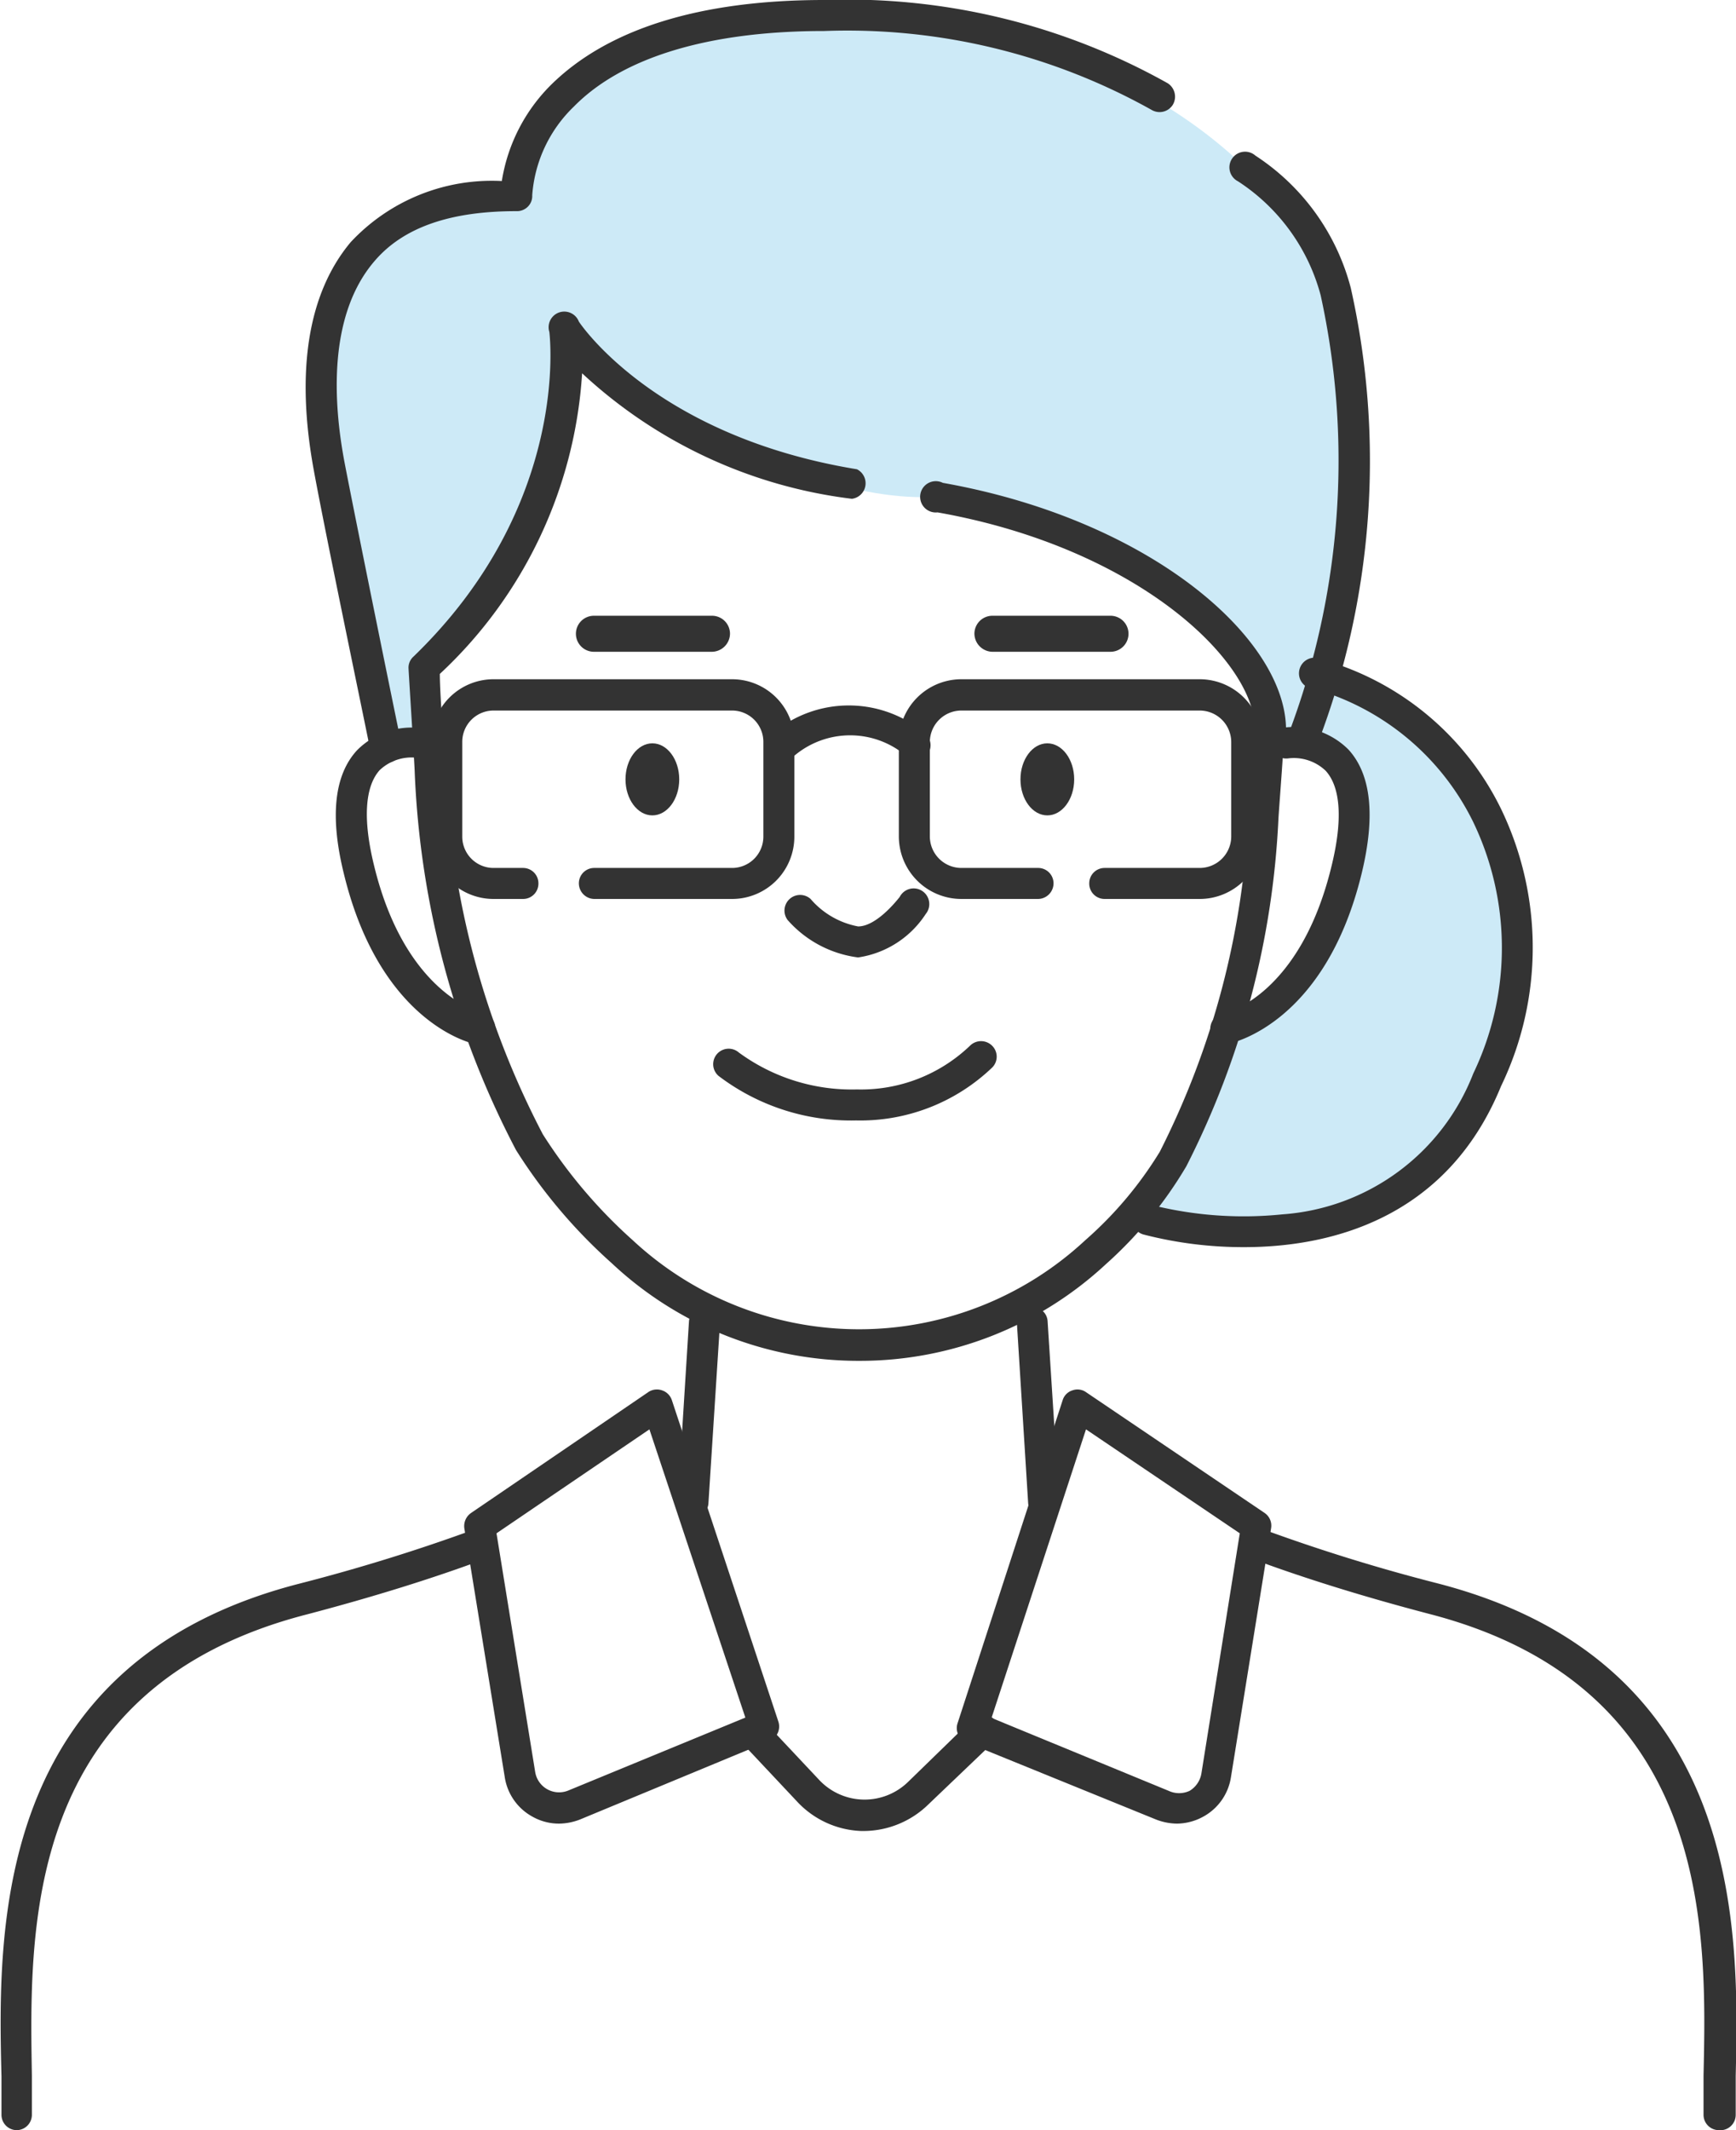
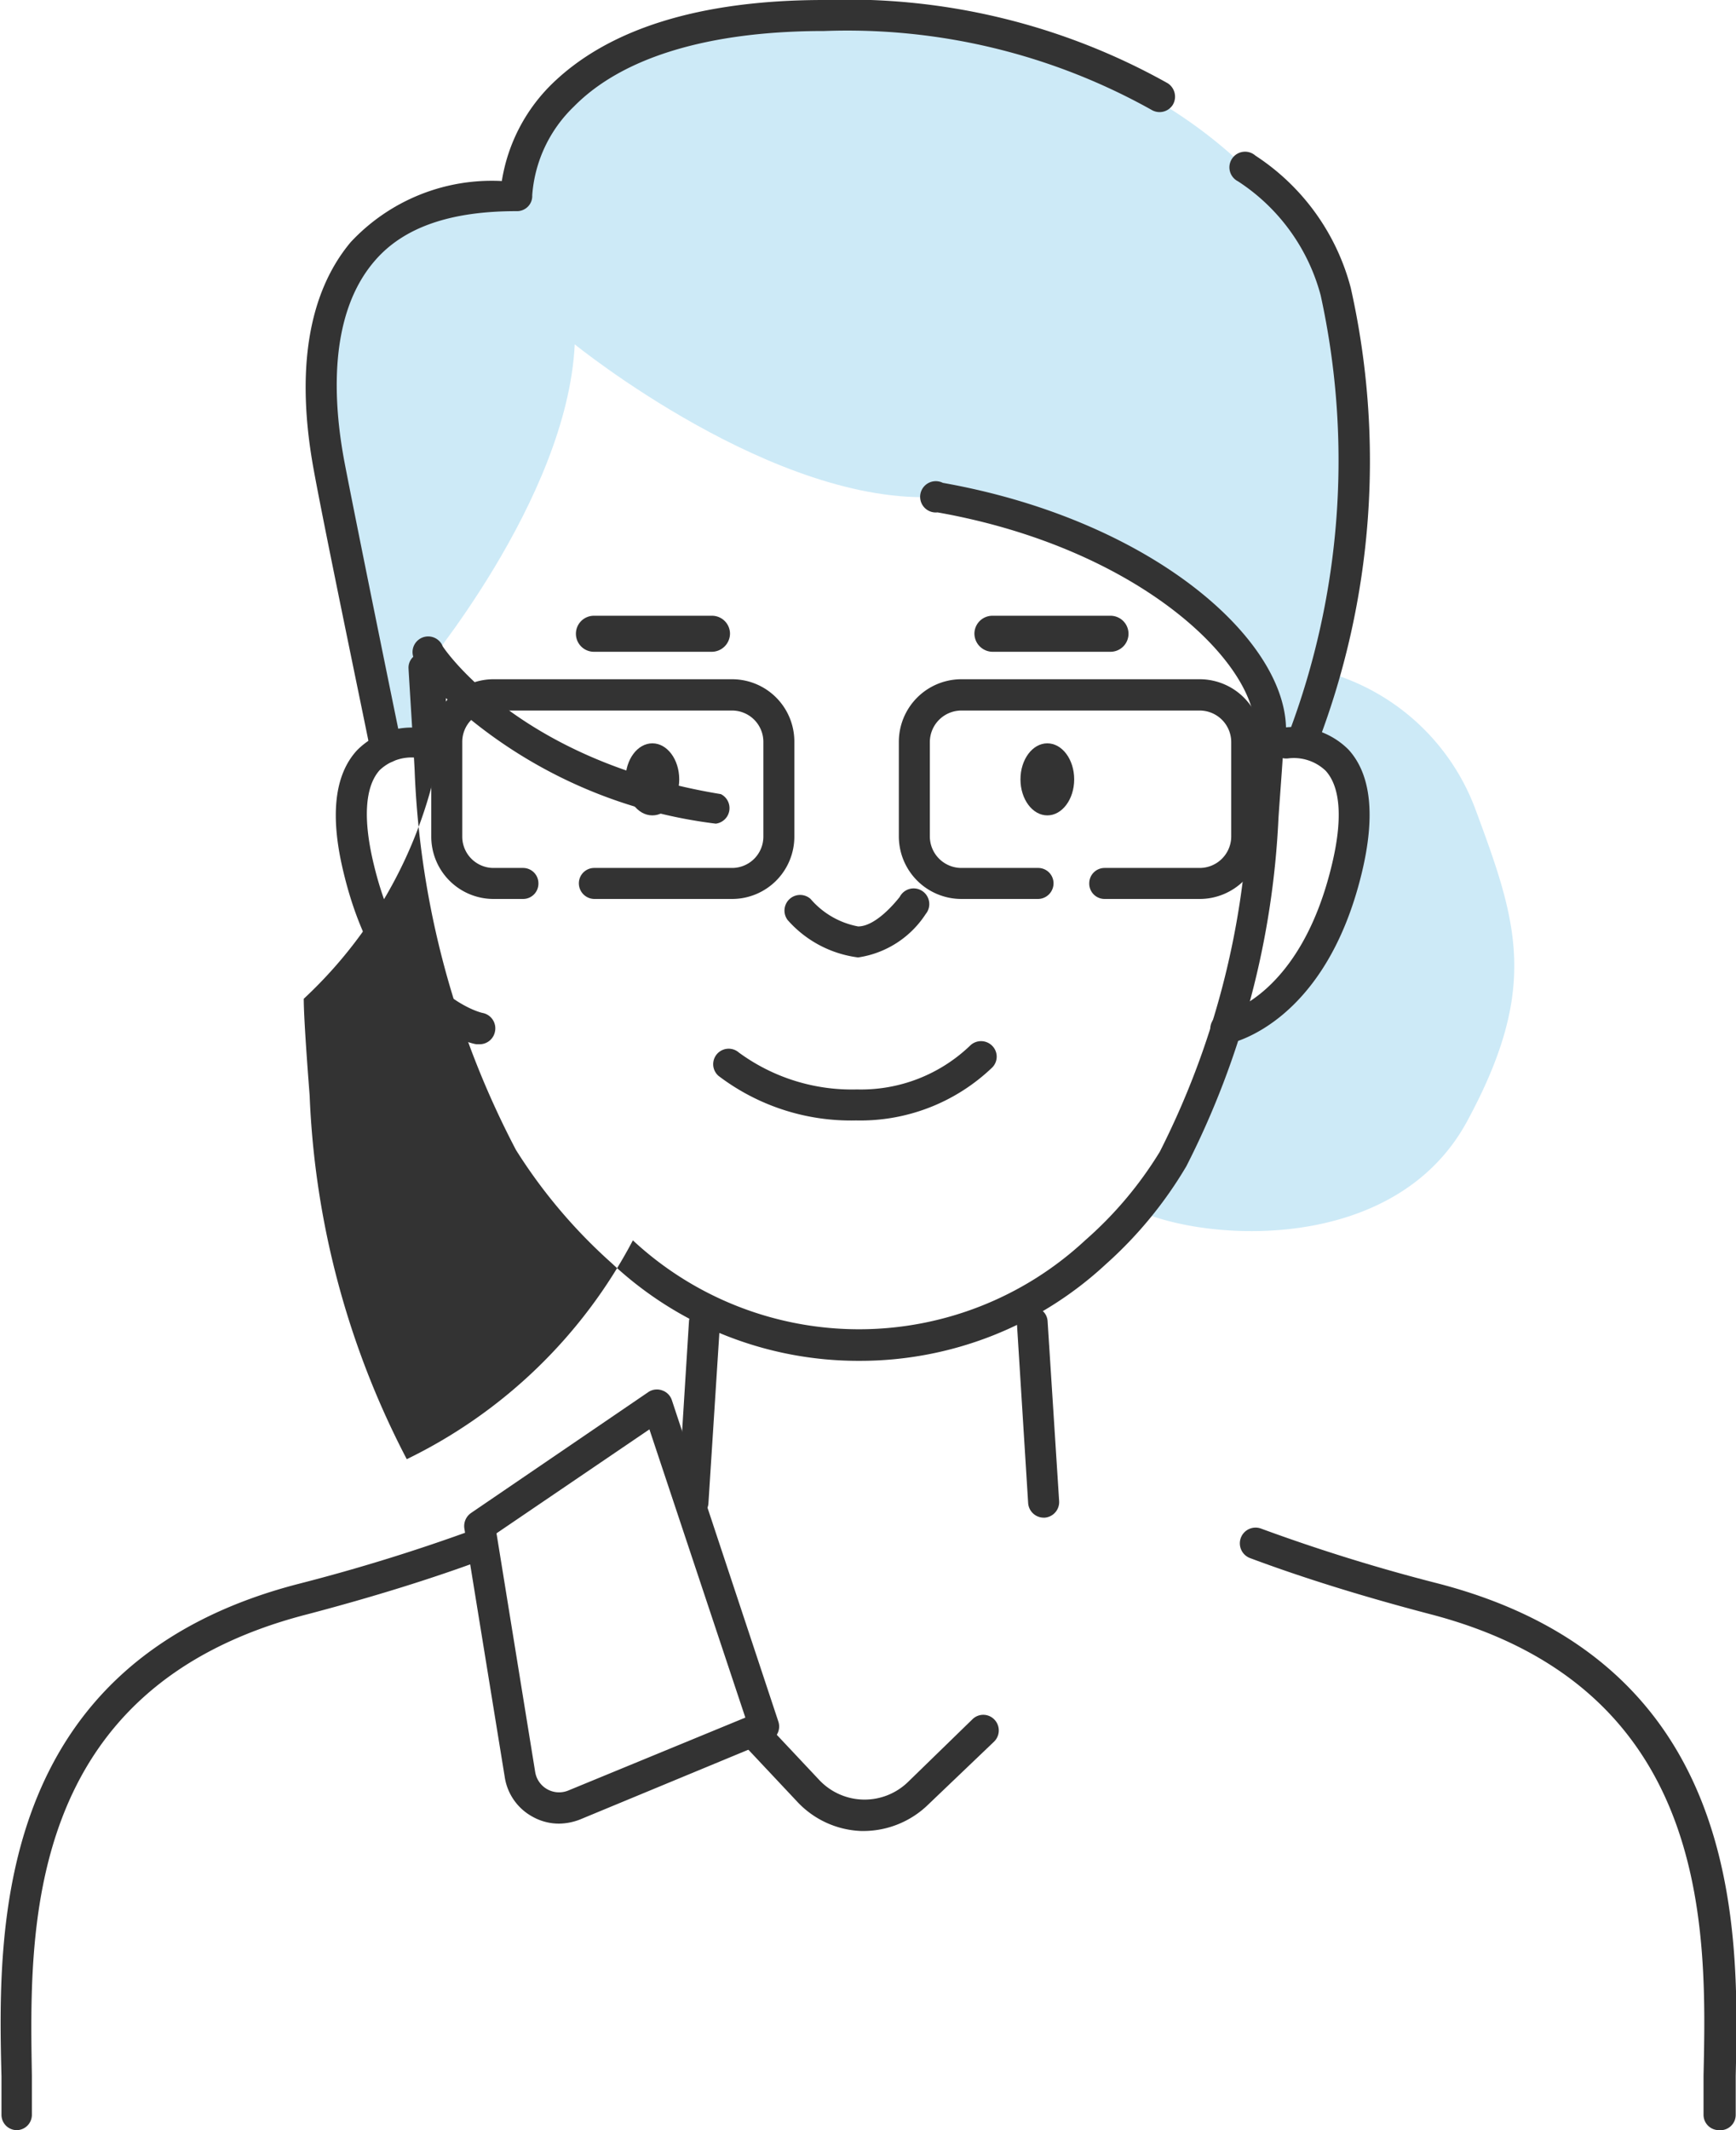
<svg xmlns="http://www.w3.org/2000/svg" viewBox="0 0 58.81 72.13">
  <defs>
    <style>.cls-1{fill:#cdeaf7}.cls-2{fill:#333}</style>
  </defs>
  <title>Asset 3</title>
  <g id="Layer_2" data-name="Layer 2">
    <g id="受講例">
      <path class="cls-1" d="M14.22 25.17v-2.35s5-5.9 5.25-11.16c0 0 6.79 5.51 12.33 5.16s10.48 5.24 11.2 7.7l1.65.79s2-9.53 1-13.65-4.16-8-11-10.3S18.3.19 17.57 6.05c0 0-6.66 1.23-6.69 4.72S13 24.83 13 24.83z" />
      <path class="cls-1" d="M45.14 22.82A7.56 7.56 0 0 1 50 27.45c1.4 3.78 2.15 6-.3 10.52s-8.89 4.08-11.19 3c0 0 3.08-4.62 3.31-5.9A7.4 7.4 0 0 0 45.54 29c.12-4.21-1.47-3.87-1.47-3.87z" />
      <path class="cls-2" d="M23.45 51.39a.53.53 0 0 1-.49-.56l.38-6.08a.52.52 0 0 1 .56-.49.53.53 0 0 1 .49.56L24 50.89a.52.52 0 0 1-.55.5z" />
      <ellipse class="cls-2" cx="22.1" cy="26.39" rx=".91" ry="1.22" />
      <ellipse class="cls-2" cx="35.48" cy="26.39" rx=".91" ry="1.22" />
      <path class="cls-2" d="M16.25 35.36h-.1c-.14 0-3.27-.7-4.5-5.77-.48-1.94-.33-3.35.45-4.19a2.61 2.61 0 0 1 2.2-.74.53.53 0 1 1-.17 1 1.57 1.57 0 0 0-1.27.42c-.5.56-.57 1.67-.19 3.22 1.07 4.42 3.66 5 3.68 5a.53.53 0 0 1 .42.62.53.53 0 0 1-.52.44zm25.28 0a.53.53 0 0 1-.52-.42.53.53 0 0 1 .41-.62c.12 0 2.63-.62 3.69-5 .38-1.55.31-2.66-.2-3.22a1.56 1.56 0 0 0-1.27-.42.54.54 0 0 1-.6-.44.53.53 0 0 1 .44-.6 2.62 2.62 0 0 1 2.2.74c.77.84.92 2.25.45 4.19-1.23 5.07-4.37 5.74-4.5 5.77zM29 37.94a7.41 7.41 0 0 1-4.66-1.51.52.52 0 0 1 .69-.79 6.47 6.47 0 0 0 4 1.25 5.34 5.34 0 0 0 3.83-1.48.53.53 0 0 1 .75 0 .52.52 0 0 1 0 .74A6.46 6.46 0 0 1 29 37.94zm.07-5.52a3.82 3.82 0 0 1-2.39-1.27.53.53 0 0 1 .78-.71 2.8 2.8 0 0 0 1.61.93c.58 0 1.23-.77 1.41-1a.53.53 0 1 1 .88.58 3.3 3.3 0 0 1-2.29 1.47zm8.55-10.35h-4a.62.62 0 0 1-.61-.61.61.61 0 0 1 .61-.61h4a.61.61 0 0 1 .61.61.61.61 0 0 1-.61.61zm-13.5 0h-4a.61.61 0 0 1-.61-.61.61.61 0 0 1 .61-.61h4a.61.61 0 0 1 .61.61.62.62 0 0 1-.61.61zM.57 72.13a.52.52 0 0 1-.52-.52v-1.3c-.12-4.89-.32-14 10.07-16.68a62.45 62.45 0 0 0 6-1.86.53.53 0 0 1 .36 1c-1.82.68-3.86 1.31-6.06 1.89C.78 57.13 1 65.36 1.08 70.28v1.33a.52.52 0 0 1-.51.52z" />
      <path class="cls-2" d="M24.81 30.44h-4.67a.53.53 0 0 1-.53-.53.52.52 0 0 1 .53-.52h4.67a1.06 1.06 0 0 0 1.05-1.06v-3.21a1.06 1.06 0 0 0-1.05-1.06h-8.09a1.06 1.06 0 0 0-1.06 1.06v3.21a1.06 1.06 0 0 0 1.06 1.06h1a.52.52 0 0 1 .52.52.52.52 0 0 1-.52.53h-1a2.11 2.11 0 0 1-2.11-2.11v-3.21A2.11 2.11 0 0 1 16.72 23h8.09a2.11 2.11 0 0 1 2.1 2.11v3.21a2.11 2.11 0 0 1-2.1 2.12zm15.84 0h-3.23a.52.52 0 0 1-.52-.53.52.52 0 0 1 .52-.52h3.23a1.07 1.07 0 0 0 1.06-1.06v-3.21a1.07 1.07 0 0 0-1.06-1.06h-8.09a1.07 1.07 0 0 0-1.06 1.06v3.21a1.07 1.07 0 0 0 1.06 1.06h2.6a.52.52 0 0 1 .53.52.53.53 0 0 1-.53.53h-2.6a2.12 2.12 0 0 1-2.11-2.11v-3.21A2.12 2.12 0 0 1 32.56 23h8.09a2.12 2.12 0 0 1 2.11 2.11v3.21a2.12 2.12 0 0 1-2.11 2.12zM18.94 61.75a1.82 1.82 0 0 1-.91-.24 1.84 1.84 0 0 1-.93-1.33l-1.37-8.43a.54.54 0 0 1 .23-.52l6-4.09a.52.52 0 0 1 .47-.06.52.52 0 0 1 .33.33l3.61 10.89a.53.53 0 0 1-.3.65l-6.42 2.66a2 2 0 0 1-.71.14zm-2.12-9.83L18.13 60a.82.82 0 0 0 1.12.63l6-2.47L22 48.4zm18.54-.53a.53.53 0 0 1-.53-.5l-.38-6.07a.53.53 0 0 1 .49-.56.51.51 0 0 1 .55.49l.39 6.08a.53.53 0 0 1-.49.56zm22.87 20.74a.52.52 0 0 1-.52-.52v-1.33c.11-4.91.3-13.15-9.29-15.63-2.21-.58-4.25-1.21-6.07-1.89a.53.53 0 1 1 .37-1 61.33 61.33 0 0 0 6 1.86c10.4 2.7 10.19 11.79 10.08 16.68v1.3a.52.52 0 0 1-.57.53z" />
-       <path class="cls-2" d="M39.87 61.75a2 2 0 0 1-.71-.14L32.74 59a.52.52 0 0 1-.3-.65L36 47.41a.5.5 0 0 1 .33-.33.5.5 0 0 1 .46.06l6.05 4.09a.52.52 0 0 1 .22.52l-1.36 8.43a1.84 1.84 0 0 1-.93 1.33 1.88 1.88 0 0 1-.9.24zm-6.28-3.58l6 2.47a.84.84 0 0 0 .71 0 .85.85 0 0 0 .4-.59l1.3-8.13-5.21-3.52z" />
-       <path class="cls-2" d="M29.25 62h-.07A3.12 3.12 0 0 1 27 61l-1.88-2a.52.52 0 1 1 .76-.72l1.88 2a2.11 2.11 0 0 0 3 .06l2.18-2.12a.52.52 0 0 1 .74 0 .53.53 0 0 1 0 .75l-2.23 2.13a3.15 3.15 0 0 1-2.2.9zm-.14-15.92a12.21 12.21 0 0 1-8.39-3.31 17.9 17.9 0 0 1-3.24-3.83 30.15 30.15 0 0 1-3.43-12.77c0-.18-.2-3.3-.21-3.53a.5.5 0 0 1 .16-.4c5.34-5.15 4.62-10.9 4.61-11a.53.53 0 0 1 1-.35s2.52 3.87 9.42 5a.53.53 0 0 1-.17 1 16.32 16.32 0 0 1-9.14-4.25 15.2 15.2 0 0 1-4.82 10.18c0 .78.19 3.13.2 3.28a29.05 29.05 0 0 0 3.29 12.31A17.1 17.1 0 0 0 21.44 42a11.25 11.25 0 0 0 15.32 0 12.94 12.94 0 0 0 2.53-3 28 28 0 0 0 3-11.36c0-.63.18-2.57.2-3.12A.53.53 0 0 1 43 24a.53.53 0 0 1 .51.54c0 .57-.16 2.53-.2 3.17a28.85 28.85 0 0 1-3.12 11.78 13.93 13.93 0 0 1-2.73 3.32 12.24 12.24 0 0 1-8.35 3.27z" />
+       <path class="cls-2" d="M29.25 62h-.07A3.12 3.12 0 0 1 27 61l-1.88-2a.52.52 0 1 1 .76-.72l1.88 2a2.11 2.11 0 0 0 3 .06l2.18-2.12a.52.52 0 0 1 .74 0 .53.53 0 0 1 0 .75l-2.23 2.13a3.15 3.15 0 0 1-2.2.9zm-.14-15.92a12.21 12.21 0 0 1-8.39-3.31 17.9 17.9 0 0 1-3.24-3.83 30.15 30.15 0 0 1-3.43-12.77c0-.18-.2-3.3-.21-3.53a.5.5 0 0 1 .16-.4a.53.53 0 0 1 1-.35s2.52 3.87 9.42 5a.53.53 0 0 1-.17 1 16.32 16.32 0 0 1-9.14-4.25 15.2 15.2 0 0 1-4.82 10.18c0 .78.19 3.13.2 3.28a29.05 29.05 0 0 0 3.29 12.31A17.1 17.1 0 0 0 21.44 42a11.25 11.25 0 0 0 15.32 0 12.94 12.94 0 0 0 2.53-3 28 28 0 0 0 3-11.36c0-.63.18-2.57.2-3.12A.53.53 0 0 1 43 24a.53.53 0 0 1 .51.54c0 .57-.16 2.53-.2 3.17a28.85 28.85 0 0 1-3.12 11.78 13.93 13.93 0 0 1-2.73 3.32 12.24 12.24 0 0 1-8.35 3.27z" />
      <path class="cls-2" d="M43 25.36a.51.51 0 0 1-.49-.55c.15-2.29-3.86-6.24-10.75-7.46a.53.53 0 1 1 .18-1c7.21 1.28 11.83 5.46 11.62 8.57a.53.53 0 0 1-.56.44z" />
      <path class="cls-2" d="M44.14 25.52a.65.65 0 0 1-.2 0 .53.53 0 0 1-.28-.69A26.14 26.14 0 0 0 44.74 10a6.64 6.64 0 0 0-2.8-3.86.53.53 0 1 1 .59-.87 7.66 7.66 0 0 1 3.23 4.48 26.76 26.76 0 0 1-1.13 15.45.53.53 0 0 1-.49.32zm-31.08.34a.52.52 0 0 1-.51-.42c0-.07-1.52-7.32-1.92-9.52-.62-3.37-.19-6 1.25-7.72A6.54 6.54 0 0 1 17 6.13a5.89 5.89 0 0 1 1.66-3.25C20.56 1 23.66 0 27.92 0a22.2 22.2 0 0 1 11.64 2.82.54.54 0 0 1 .17.73.53.53 0 0 1-.72.17 21.13 21.13 0 0 0-11.09-2.67c-3.91 0-6.84.89-8.48 2.56a4.63 4.63 0 0 0-1.41 3 .51.51 0 0 1-.15.39.52.52 0 0 1-.39.15c-2.18 0-3.81.52-4.81 1.7-1.55 1.81-1.41 4.72-1 6.85s1.9 9.43 1.92 9.5a.52.52 0 0 1-.41.62z" />
-       <path class="cls-2" d="M42.15 42.23a13.5 13.5 0 0 1-3.42-.43.52.52 0 0 1-.35-.65.51.51 0 0 1 .62-.35 12.87 12.87 0 0 0 4.44.32 7.5 7.5 0 0 0 6.47-4.77 9.83 9.83 0 0 0 0-8.51 8.64 8.64 0 0 0-5.38-4.51.53.53 0 1 1 .25-1 9.66 9.66 0 0 1 6.07 5.06 10.8 10.8 0 0 1 0 9.39c-1.85 4.53-5.85 5.45-8.7 5.45zM31 25.7a.51.51 0 0 1-.31-.11 2.93 2.93 0 0 0-3.78 0 .53.53 0 0 1-.71-.78 4 4 0 0 1 5.11 0 .53.53 0 0 1 .11.74.54.54 0 0 1-.42.15z" />
    </g>
  </g>
</svg>